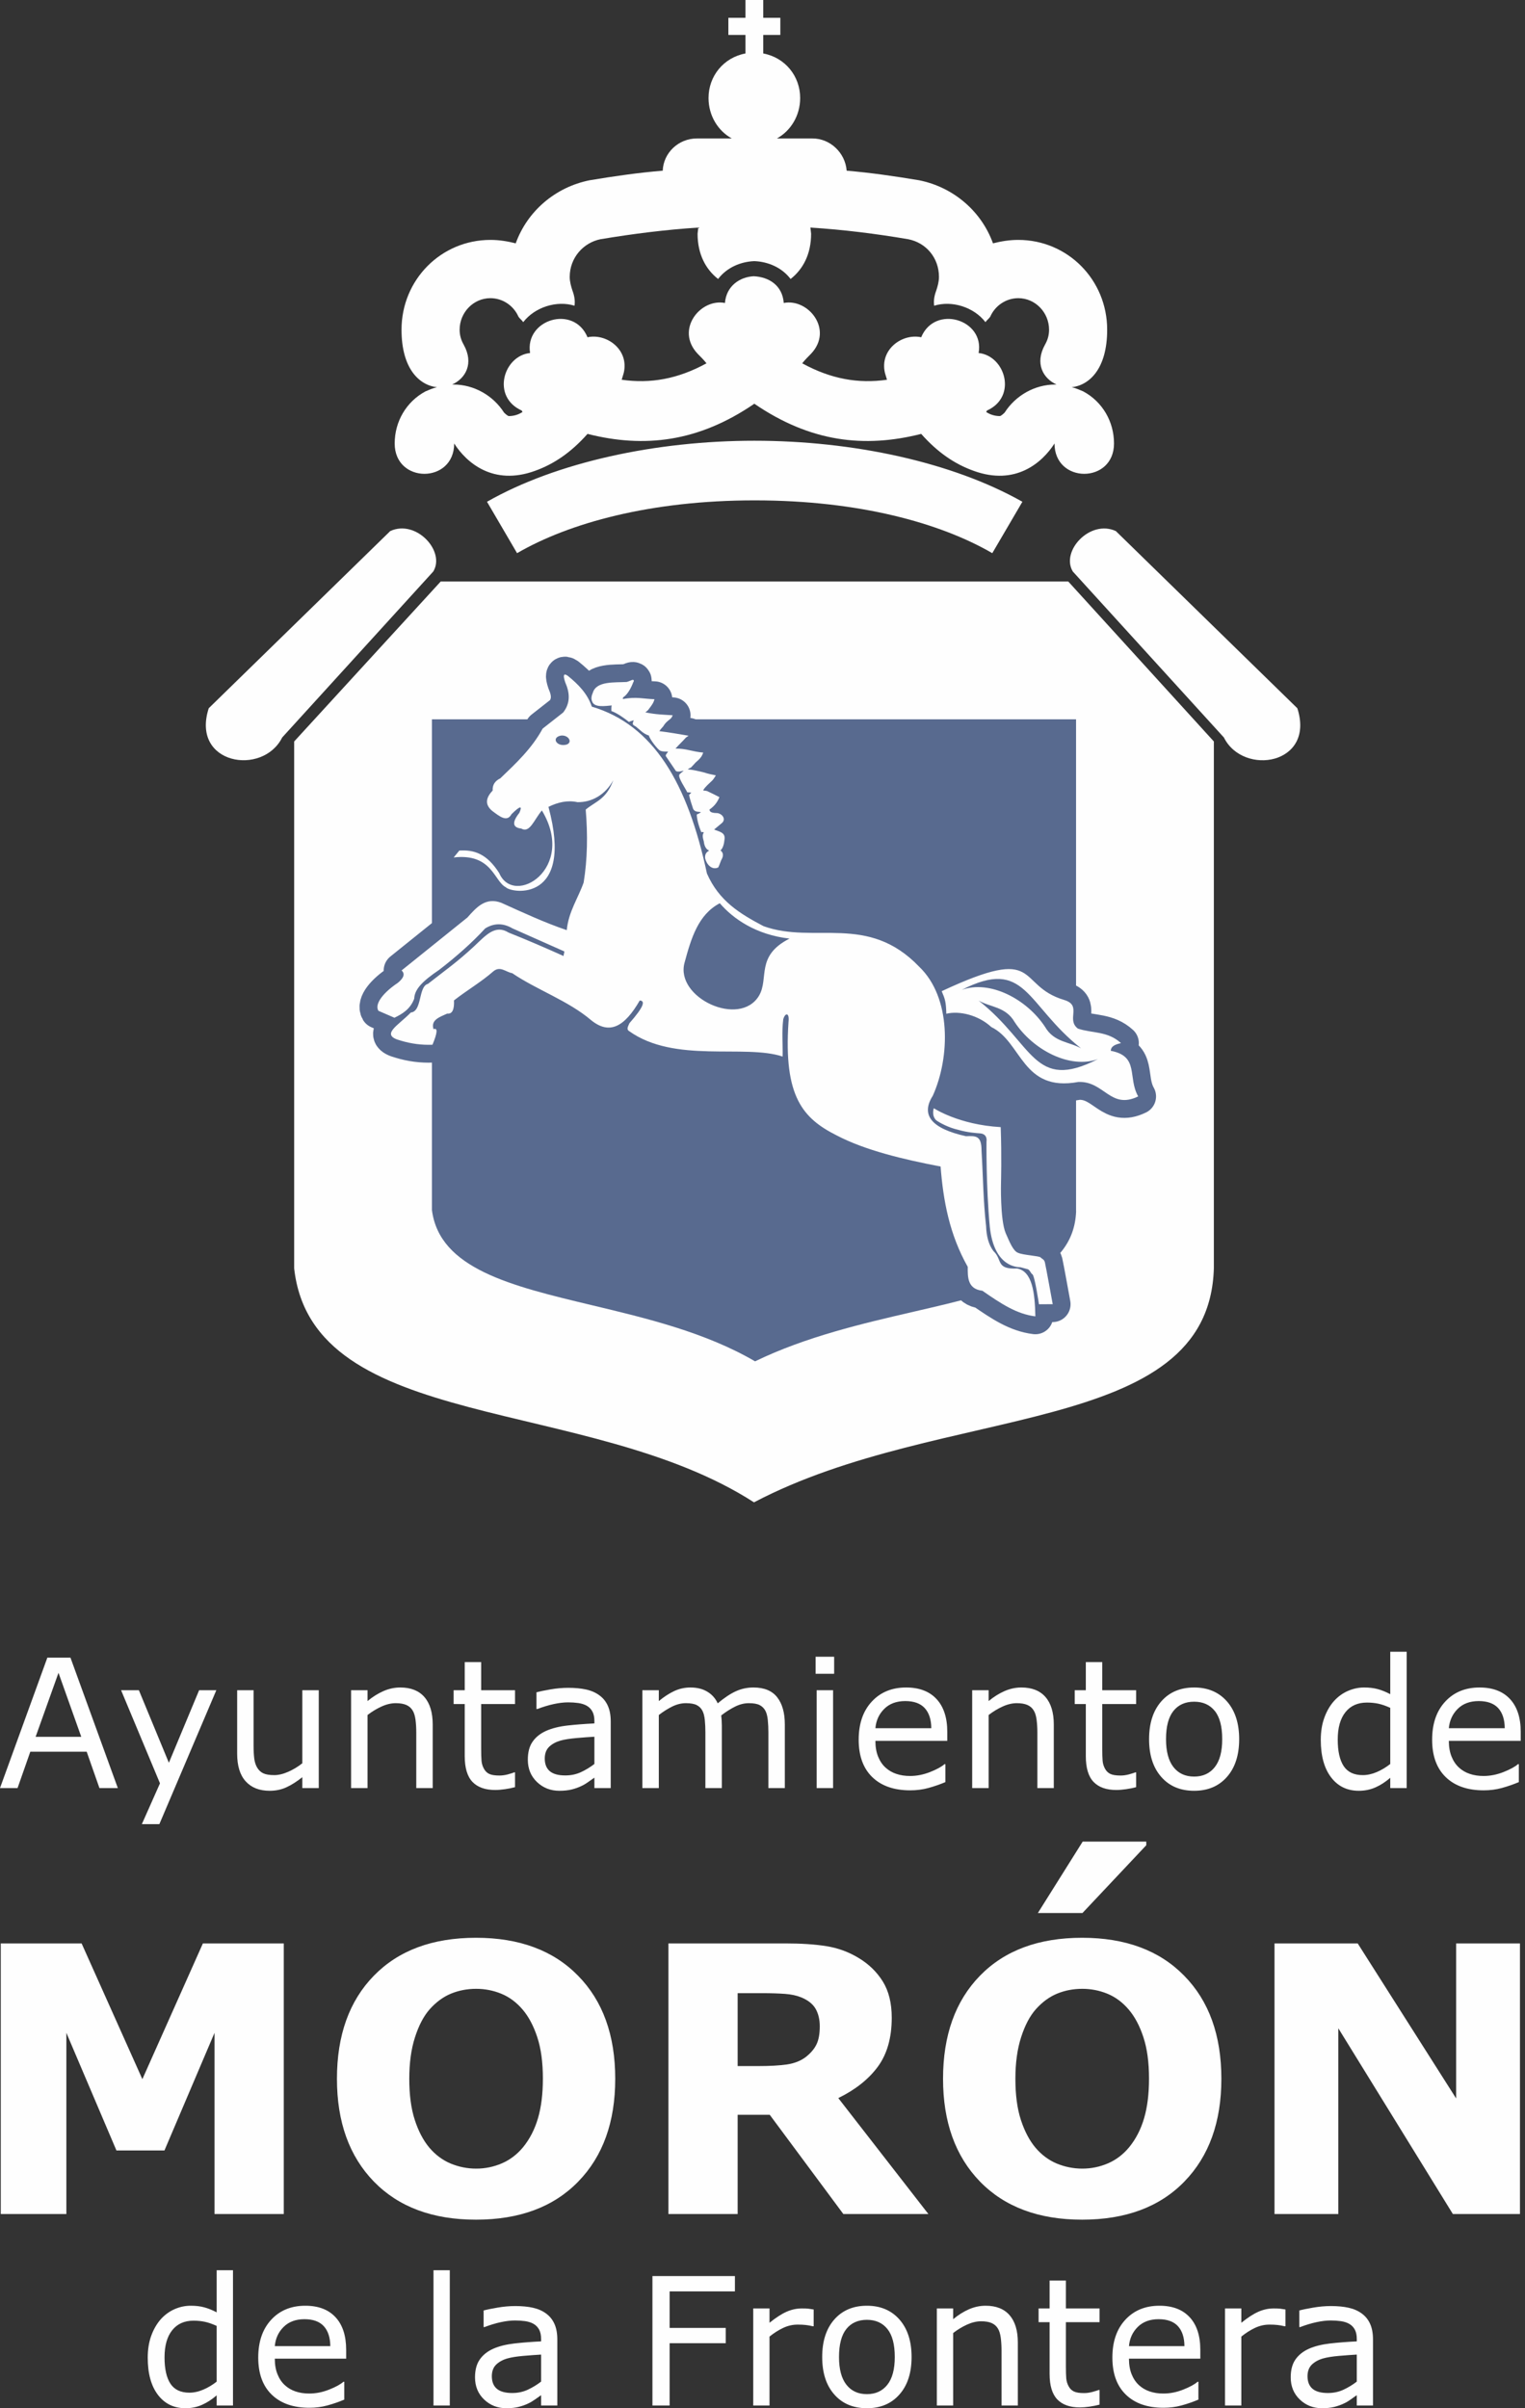
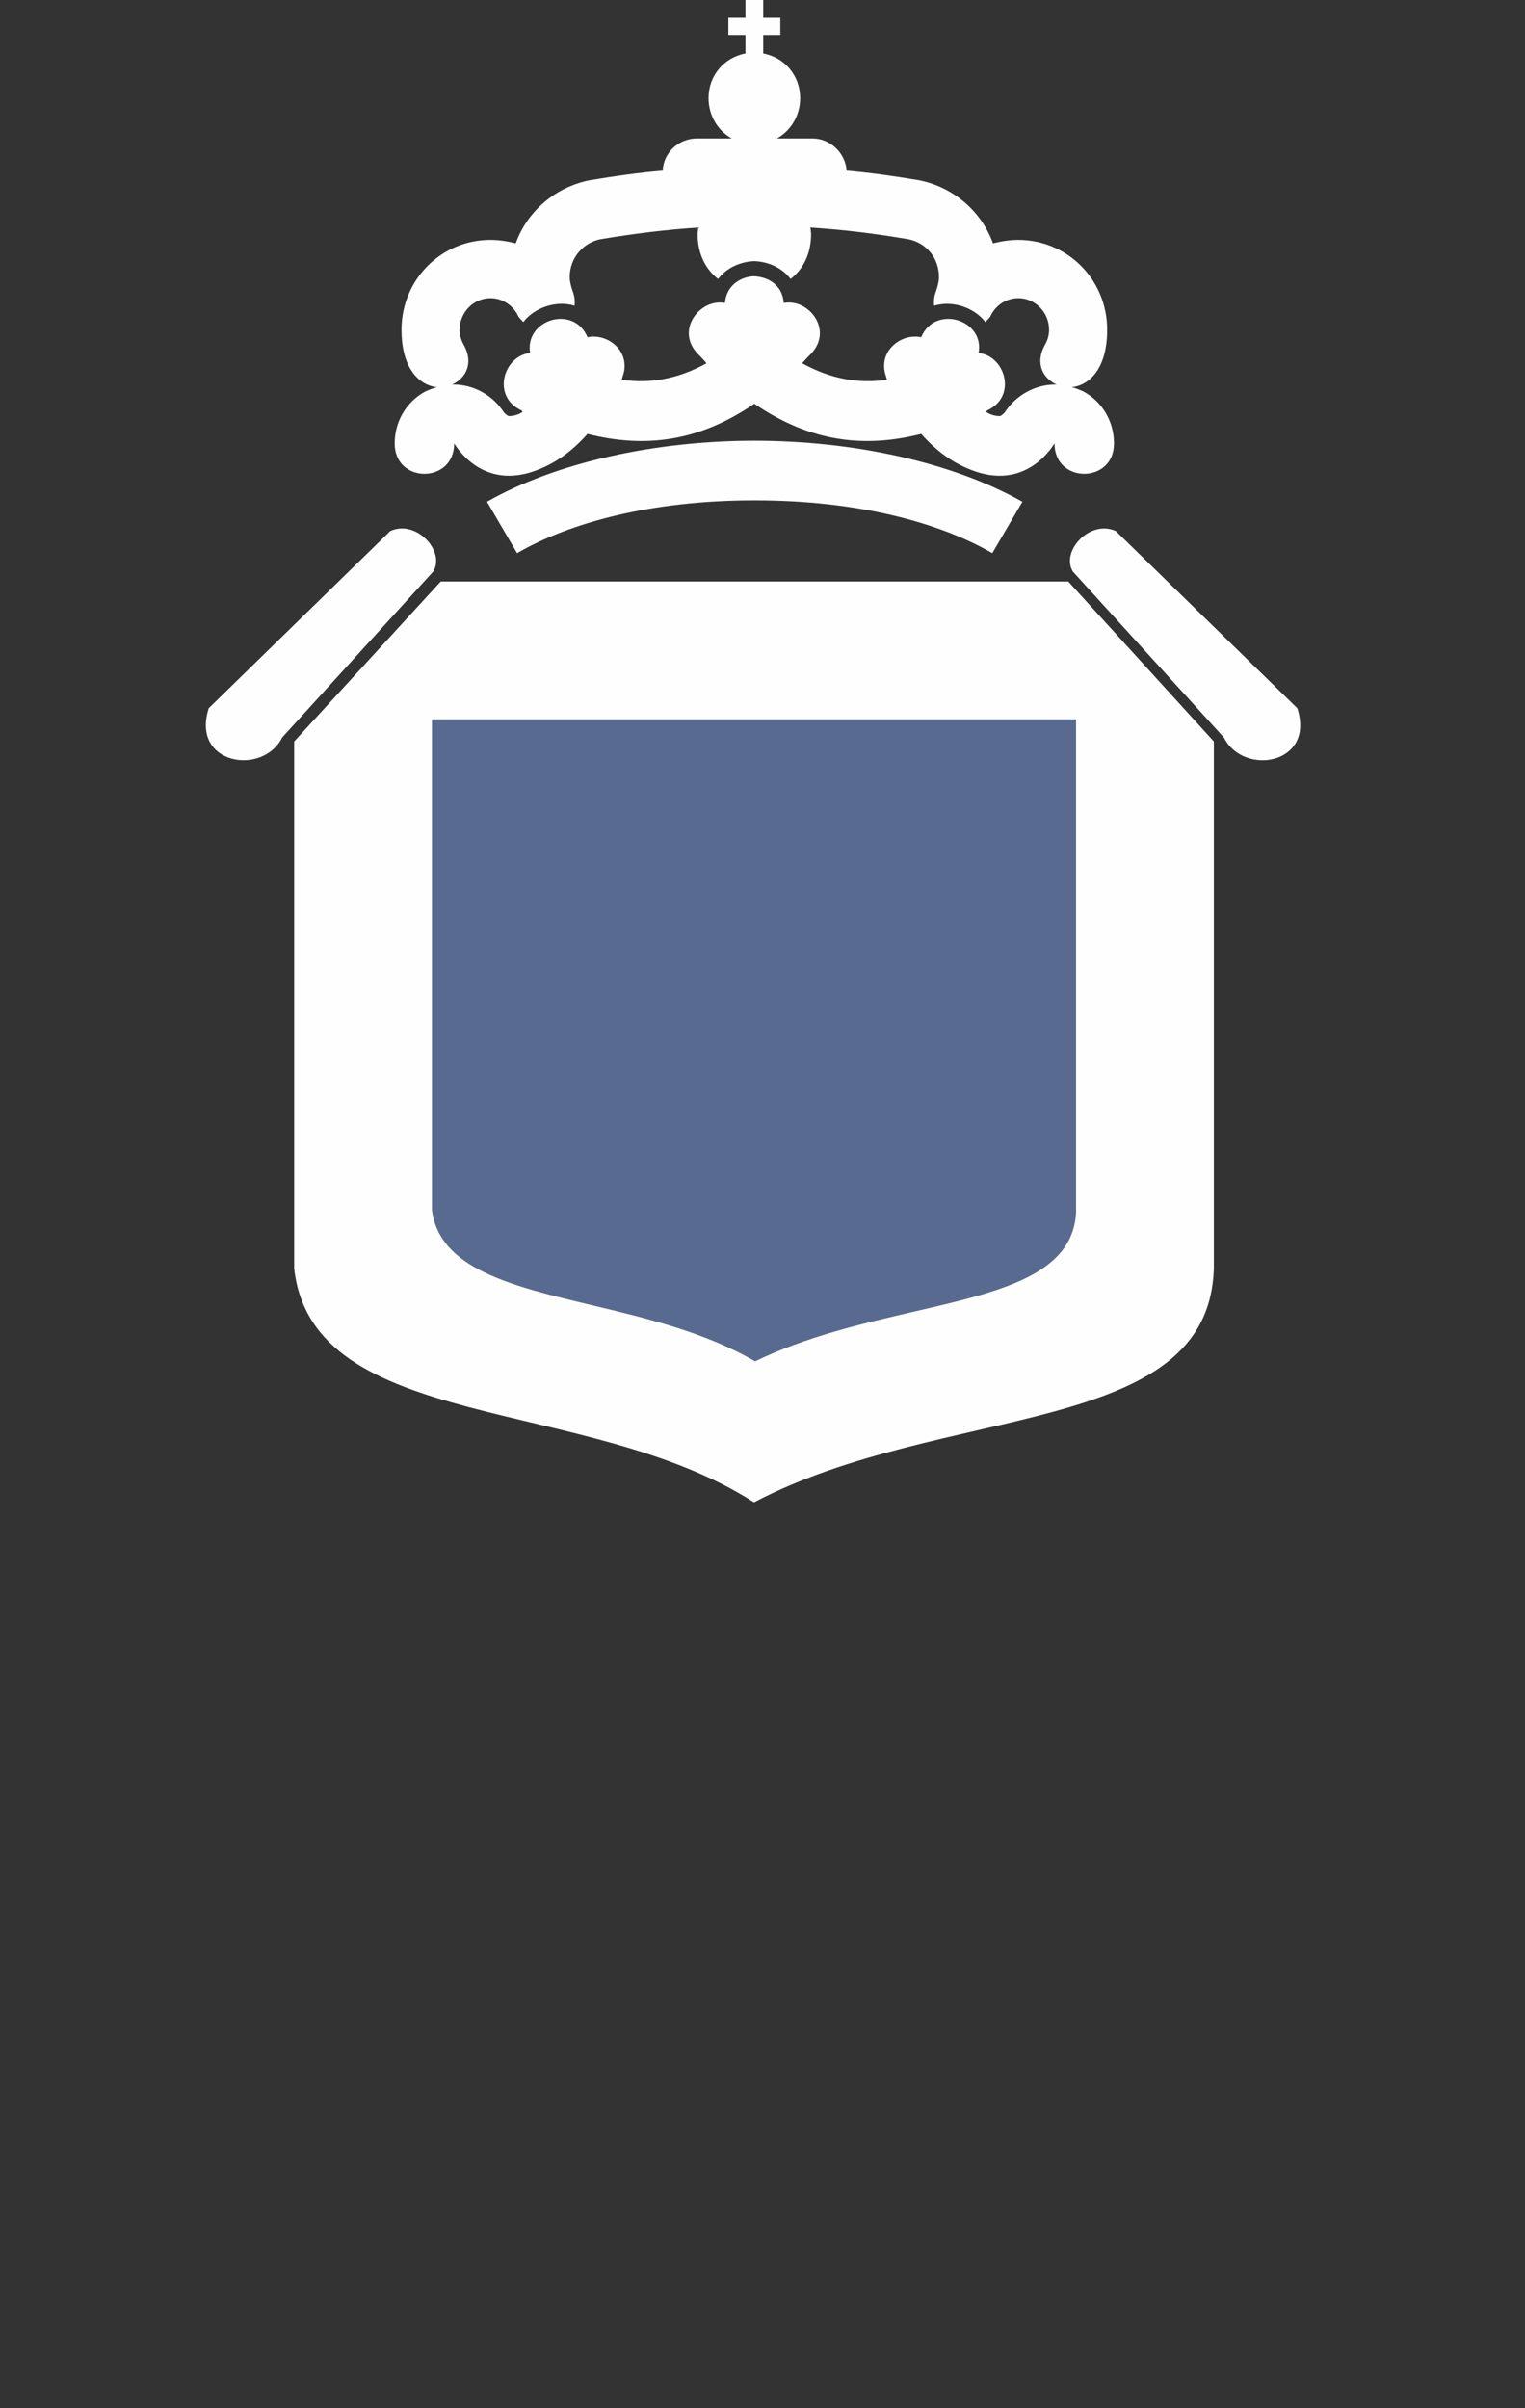
<svg xmlns="http://www.w3.org/2000/svg" width="95" height="150" viewBox="0 0 95 150" fill="none">
  <rect x="0" y="0" width="95" height="150" fill="#333333" stroke="none" />
  <path fill-rule="evenodd" clip-rule="evenodd" d="M47.035 16.267H46.949C46.141 16.309 45.288 16.651 44.734 17.377C43.968 16.779 43.456 15.84 43.456 14.559L43.5 14.175C41.497 14.303 39.452 14.559 37.408 14.9C36.343 15.114 35.491 16.053 35.491 17.249C35.491 17.548 35.576 17.846 35.662 18.103C35.789 18.445 35.832 18.743 35.789 19.042C34.682 18.7 33.319 19.127 32.595 20.066C32.509 19.938 32.382 19.853 32.297 19.725C31.998 19.042 31.317 18.572 30.55 18.572C29.486 18.572 28.633 19.468 28.633 20.537C28.633 20.877 28.718 21.176 28.889 21.475C29.528 22.629 29.017 23.567 28.165 23.951H28.25C29.528 23.951 30.721 24.635 31.402 25.702C31.402 25.702 31.615 25.916 31.701 25.916C31.998 25.916 32.297 25.831 32.553 25.659C32.509 25.617 32.509 25.575 32.509 25.575C30.593 24.721 31.359 22.158 33.021 21.988C32.68 19.896 35.747 18.956 36.599 21.006C37.791 20.75 39.198 21.775 38.856 23.226C38.814 23.354 38.771 23.525 38.728 23.653C40.517 23.909 42.221 23.61 44.011 22.629C43.84 22.415 43.627 22.201 43.456 22.03C42.051 20.537 43.627 18.572 45.161 18.871C45.245 17.804 46.097 17.249 46.949 17.206C47.887 17.249 48.739 17.761 48.824 18.871C50.357 18.572 51.933 20.537 50.528 22.03C50.357 22.201 50.144 22.415 49.974 22.629C51.763 23.61 53.467 23.909 55.255 23.653C55.213 23.525 55.171 23.354 55.127 23.226C54.787 21.775 56.192 20.75 57.386 21.006C58.238 18.956 61.347 19.896 60.963 21.988C62.625 22.158 63.392 24.721 61.475 25.575C61.475 25.575 61.475 25.617 61.432 25.659C61.688 25.831 61.986 25.916 62.284 25.916C62.369 25.916 62.582 25.702 62.582 25.702C63.264 24.635 64.456 23.951 65.735 23.951H65.819C64.967 23.567 64.456 22.629 65.095 21.475C65.266 21.176 65.351 20.877 65.351 20.537C65.351 19.468 64.499 18.572 63.434 18.572C62.668 18.572 61.986 19.042 61.688 19.725C61.603 19.853 61.475 19.938 61.389 20.066C60.665 19.127 59.302 18.7 58.194 19.042C58.152 18.743 58.194 18.445 58.322 18.103C58.407 17.846 58.493 17.548 58.493 17.249C58.493 16.053 57.684 15.114 56.576 14.9C54.574 14.559 52.53 14.303 50.485 14.175L50.528 14.559C50.528 15.84 50.016 16.779 49.25 17.377C48.696 16.651 47.844 16.309 47.035 16.267ZM27.228 24.122C26.12 23.995 25.013 22.97 25.013 20.537C25.013 17.419 27.483 14.943 30.55 14.943C31.104 14.943 31.615 15.028 32.127 15.157C32.85 13.15 34.596 11.656 36.727 11.229C38.26 10.973 39.751 10.758 41.285 10.631C41.327 9.521 42.264 8.624 43.414 8.624H45.587C44.734 8.155 44.138 7.215 44.138 6.105C44.138 4.739 45.076 3.586 46.438 3.33V2.177H45.373V1.11H46.438V0H47.546V1.11H48.611V2.177H47.546V3.33C48.909 3.586 49.846 4.739 49.846 6.105C49.846 7.215 49.25 8.155 48.398 8.624H50.613C51.721 8.624 52.657 9.521 52.743 10.631C54.233 10.758 55.724 10.973 57.258 11.229C59.387 11.656 61.134 13.15 61.858 15.157C62.369 15.028 62.88 14.943 63.434 14.943C66.501 14.943 68.971 17.419 68.971 20.537C68.971 22.97 67.864 23.995 66.757 24.122C67.012 24.165 67.268 24.293 67.481 24.379C68.674 25.019 69.397 26.257 69.397 27.623C69.397 30.143 65.691 30.143 65.691 27.623C64.925 28.819 63.264 30.271 60.665 29.331C59.472 28.905 58.407 28.178 57.386 27.026C53.85 27.922 50.485 27.538 46.992 25.147C43.5 27.538 40.134 27.922 36.599 27.026C35.576 28.178 34.512 28.905 33.319 29.331C30.721 30.271 29.059 28.819 28.293 27.623C28.293 30.143 24.587 30.143 24.587 27.623C24.587 26.257 25.311 25.019 26.503 24.379C26.717 24.293 26.972 24.165 27.228 24.122ZM46.992 31.167C40.517 31.167 35.449 32.576 32.211 34.455L30.338 31.253C34.682 28.776 40.901 27.452 46.992 27.452C53.126 27.452 59.302 28.776 63.69 31.253L61.815 34.455C58.578 32.576 53.509 31.167 47.035 31.167H46.992Z" fill="#FEFEFE" />
  <path fill-rule="evenodd" clip-rule="evenodd" d="M27.455 36.219H66.547L75.617 46.184V79.004C75.305 89.602 58.756 87.374 46.97 93.576C36.635 86.906 19.465 89.287 18.325 79.004V46.184L27.455 36.219Z" fill="#FEFEFE" />
  <path fill-rule="evenodd" clip-rule="evenodd" d="M26.991 35.596C27.759 34.328 25.916 32.334 24.31 33.078L13.003 44.114C11.873 47.618 16.369 48.363 17.579 45.935L26.991 35.596Z" fill="#FEFEFE" />
  <path fill-rule="evenodd" clip-rule="evenodd" d="M66.831 35.597C66.062 34.33 67.906 32.336 69.512 33.079L80.818 44.115C81.95 47.62 77.452 48.365 76.243 45.936L66.831 35.597Z" fill="#FEFEFE" />
  <path fill-rule="evenodd" clip-rule="evenodd" d="M67.037 75.439H67.033V44.805H26.908V75.372C27.377 79.027 31.843 80.095 36.842 81.29C40.278 82.11 43.936 82.985 47.036 84.793C50.232 83.247 53.732 82.438 56.975 81.688C62.328 80.451 66.892 79.397 67.037 75.439Z" fill="#586A8F" />
-   <path fill-rule="evenodd" clip-rule="evenodd" d="M58.17 69.029C58.17 69.029 59.717 70.057 62.338 70.206C62.404 72.022 62.357 73.639 62.357 73.639C62.357 73.639 62.293 75.954 62.647 76.805C62.894 77.363 63.11 77.918 63.418 78.034C63.757 78.184 64.705 78.218 64.825 78.322C64.914 78.423 65.04 78.432 65.09 78.626C65.14 78.82 65.577 81.234 65.577 81.234L64.721 81.238C64.721 81.238 64.462 79.473 64.31 79.367C64.218 79.329 64.197 79.168 64.046 79.063C63.921 79.023 63.703 78.976 63.579 78.935C63.39 78.922 61.929 78.949 61.658 76.419C61.42 73.892 61.453 71.098 61.453 71.098C61.453 71.098 61.548 70.629 61.044 70.594C60.823 70.578 60.255 70.539 59.695 70.374C59.071 70.235 58.49 69.909 58.309 69.77C58.014 69.463 58.17 69.029 58.17 69.029ZM34.937 45.819C34.325 45.936 34.666 46.531 35.278 46.383C35.699 46.253 35.416 45.757 34.937 45.819ZM42.922 49.512C42.969 49.486 43.03 49.396 43.064 49.366C42.979 49.36 42.895 49.354 42.811 49.349C42.729 49.152 42.238 48.451 42.314 48.266C42.319 48.203 42.55 48.06 42.587 47.999C42.489 48.024 42.262 48.103 42.108 48.03L41.475 47.096C41.45 46.999 41.584 46.881 41.621 46.82C41.463 46.809 41.272 46.827 41.118 46.753C40.964 46.679 40.469 46.042 40.422 45.816C40.049 45.694 39.875 45.461 39.604 45.251C39.542 45.215 39.451 45.177 39.424 45.112C39.401 44.983 39.466 44.955 39.472 44.86C39.342 44.915 39.279 44.911 39.18 44.968C38.88 44.724 38.426 44.407 38.084 44.289C38.084 44.289 38.073 44.002 38.109 43.941C37.694 43.976 37.021 44.088 36.888 43.698C36.804 43.533 36.852 43.314 36.926 43.16C37.135 42.412 38.269 42.522 39.033 42.478C39.161 42.456 39.36 42.342 39.422 42.346C39.548 42.356 39.443 42.507 39.443 42.507C39.327 42.817 39.108 43.246 38.842 43.419L38.808 43.449L38.802 43.544C39.637 43.378 40.134 43.54 40.767 43.551C40.72 43.771 40.581 43.952 40.441 44.132C40.37 44.255 40.271 44.312 40.203 44.371C40.859 44.511 41.429 44.519 41.903 44.552C41.825 44.768 41.728 44.793 41.593 44.911C41.458 45.029 41.388 45.119 41.317 45.242C41.213 45.362 41.146 45.421 41.074 45.542C41.703 45.617 42.267 45.72 42.893 45.827L42.727 45.943C42.52 46.183 42.285 46.389 42.078 46.629C42.713 46.609 43.173 46.831 43.804 46.875C43.722 47.155 43.553 47.303 43.317 47.509C43.248 47.599 43.146 47.688 43.043 47.808C42.978 47.835 42.913 47.862 42.845 47.921C43.129 47.941 43.535 48.033 43.878 48.119C44.095 48.198 44.376 48.249 44.595 48.296C44.49 48.447 44.487 48.479 44.384 48.599C44.179 48.808 43.945 48.982 43.802 49.226C43.863 49.262 43.928 49.235 44.052 49.275C44.298 49.388 44.601 49.541 44.815 49.651C44.654 50.051 44.431 50.257 44.196 50.424C44.201 50.61 44.415 50.64 44.704 50.648C45.041 50.714 45.231 51.059 44.956 51.276C44.8 51.408 44.643 51.538 44.486 51.669C44.771 51.801 45.186 51.831 45.136 52.262C45.106 52.575 45.037 52.832 44.883 52.971C45.057 53.106 45.093 53.299 44.926 53.578C44.841 53.782 44.819 53.875 44.743 54.029C44.346 54.223 44.005 53.831 43.924 53.457C43.899 53.169 44.031 53.069 44.174 52.976C43.993 52.916 43.874 52.706 43.844 52.416C43.793 52.223 43.722 52.016 43.843 51.859C43.79 51.816 43.751 51.811 43.693 51.842C43.547 51.52 43.406 51.029 43.404 50.733C43.522 50.674 43.564 50.677 43.663 50.582C43.477 50.551 43.291 50.589 43.179 50.388C43.083 50.091 42.985 49.812 42.922 49.512ZM35.362 42.089C35.108 41.913 35.058 42.051 35.212 42.505C35.496 43.151 35.546 43.783 35.083 44.379C34.656 44.713 34.23 45.048 33.803 45.383C33.119 46.64 32.134 47.551 31.166 48.481C30.826 48.646 30.668 48.897 30.69 49.238C30.287 49.668 30.166 50.094 30.664 50.511C31.117 50.847 31.58 51.236 31.862 50.715C32.398 50.185 32.561 50.156 32.352 50.628C31.885 51.22 31.923 51.547 32.467 51.607C33.006 51.916 33.251 51.078 33.756 50.482C35.935 54.101 32.005 56.519 31.097 54.382C30.322 53.163 29.522 52.921 28.612 52.98L28.26 53.41C30.654 53.133 30.781 54.898 31.506 55.263C31.877 55.653 35.773 56.224 34.164 50.257C34.757 49.967 35.357 49.829 35.973 49.966C36.857 49.98 37.705 49.512 38.203 48.597C37.768 49.8 37.099 49.913 36.486 50.427C36.615 51.989 36.596 53.511 36.356 54.972C36.006 55.96 35.413 56.791 35.305 57.937C33.904 57.461 32.624 56.861 31.233 56.235C30.262 55.865 29.689 56.5 29.119 57.146C27.751 58.246 26.383 59.347 25.015 60.446C25.24 60.65 25.162 60.908 24.78 61.22C23.951 61.77 23.304 62.502 23.57 62.959C23.904 63.103 24.237 63.248 24.571 63.392C25.084 63.143 25.563 62.846 25.804 62.202C25.821 61.609 26.349 61.091 27.348 60.417C28.382 59.621 29.411 58.717 30.223 57.83C30.774 57.489 31.34 57.487 31.92 57.825C32.998 58.304 34.076 58.783 35.154 59.262C35.142 59.423 35.117 59.386 35.106 59.548C33.931 59.021 32.863 58.559 31.684 58.089C30.855 57.573 30.284 58.233 29.541 58.936C28.441 59.954 27.804 60.383 26.656 61.284C26.049 61.437 26.304 63.004 25.591 63.065C24.81 63.882 23.623 64.464 24.957 64.815C25.61 65.013 26.271 65.1 26.939 65.073C27.254 64.32 27.276 63.997 27.006 64.106C26.819 63.532 27.376 63.352 27.86 63.133C28.166 63.171 28.306 62.897 28.28 62.311C29.09 61.679 29.978 61.164 30.735 60.5C31.163 60.147 31.511 60.55 31.91 60.618C33.404 61.64 35.399 62.33 36.823 63.544C37.968 64.475 38.906 63.959 39.852 62.319C40.195 62.334 40.14 62.675 39.21 63.732C39.138 63.909 39.005 64.102 39.177 64.216C42.026 66.261 46.372 65.021 48.753 65.81C48.77 64.981 48.691 64.315 48.791 63.492C48.904 63.076 49.189 63.04 49.119 63.655C48.805 68.314 50.02 69.66 52.108 70.715C53.875 71.643 56.267 72.215 58.593 72.658C58.758 74.775 59.138 76.874 60.285 78.908C60.279 79.543 60.265 80.289 61.196 80.396C62.382 81.219 63.339 81.849 64.496 81.992C64.468 80.528 64.307 79.182 63.364 79.012C62.024 79.074 62.457 78.465 61.899 77.939C61.582 77.548 61.448 76.972 61.428 76.376C61.25 74.805 61.239 73.245 61.144 71.68C61.147 70.731 60.802 70.747 60.176 70.771C58.008 70.291 57.346 69.444 58.107 68.252C59.195 65.836 59.264 62.128 57.259 60.214C54.049 56.862 50.726 58.835 47.562 57.687C46.093 56.913 44.79 56.125 44.038 54.409C42.841 48.801 40.723 45.16 36.865 44.015C36.599 43.21 36.023 42.62 35.362 42.089ZM58.662 61.738C64.989 58.78 63.216 61.368 66.297 62.286C67.425 62.629 66.399 63.502 67.148 64.069C68.042 64.37 69 64.21 69.831 64.973C69.513 65.045 69.208 65.146 69.194 65.452C70.989 65.791 70.227 67.103 70.903 68.292C69.17 69.136 68.796 67.332 67.177 67.392C63.66 68.044 63.667 64.898 61.754 63.972C60.953 63.228 59.768 62.944 58.95 63.143C58.93 62.389 58.869 62.224 58.662 61.738ZM59.909 61.657C63.925 59.608 63.89 62.573 67.343 65.3C66.604 64.876 65.661 64.93 65.1 63.961C63.951 62.218 61.651 61.025 59.909 61.657ZM68.397 65.968C64.382 68.016 64.417 65.052 60.963 62.325C61.704 62.748 62.645 62.694 63.208 63.664C64.356 65.407 66.657 66.599 68.397 65.968ZM44.839 56.261C43.49 56.965 43.051 58.452 42.642 59.964C42.044 62.148 46.087 64.033 47.285 62.015C47.917 60.931 47.052 59.546 49.181 58.462C47.097 58.225 45.675 57.233 44.839 56.261Z" stroke="#586A8F" stroke-width="2.226" stroke-linecap="round" stroke-linejoin="round" />
-   <path fill-rule="evenodd" clip-rule="evenodd" d="M58.172 69.028C58.172 69.028 59.718 70.057 62.339 70.205C62.405 72.021 62.358 73.639 62.358 73.639C62.358 73.639 62.294 75.954 62.648 76.805C62.895 77.362 63.111 77.917 63.419 78.034C63.758 78.184 64.707 78.218 64.827 78.321C64.915 78.422 65.042 78.431 65.091 78.626C65.141 78.82 65.579 81.233 65.579 81.233L64.722 81.238C64.722 81.238 64.463 79.472 64.311 79.366C64.219 79.328 64.198 79.168 64.047 79.062C63.922 79.022 63.704 78.975 63.58 78.935C63.391 78.922 61.931 78.948 61.66 76.419C61.421 73.892 61.454 71.097 61.454 71.097C61.454 71.097 61.55 70.628 61.045 70.593C60.824 70.578 60.256 70.538 59.696 70.373C59.072 70.235 58.492 69.908 58.31 69.769C58.015 69.462 58.172 69.028 58.172 69.028ZM34.938 45.818C34.327 45.936 34.667 46.531 35.279 46.382C35.7 46.252 35.418 45.757 34.938 45.818ZM42.923 49.511C42.97 49.485 43.031 49.395 43.065 49.366C42.98 49.36 42.896 49.354 42.812 49.348C42.73 49.152 42.239 48.451 42.315 48.265C42.32 48.202 42.552 48.059 42.588 47.998C42.491 48.023 42.263 48.103 42.11 48.029L41.476 47.095C41.452 46.998 41.586 46.88 41.622 46.819C41.464 46.808 41.273 46.827 41.12 46.753C40.965 46.679 40.471 46.041 40.423 45.815C40.05 45.694 39.876 45.46 39.605 45.251C39.544 45.214 39.452 45.176 39.425 45.111C39.402 44.982 39.467 44.955 39.473 44.86C39.343 44.914 39.28 44.911 39.181 44.967C38.881 44.724 38.427 44.406 38.086 44.288C38.086 44.288 38.074 44.001 38.11 43.94C37.695 43.975 37.022 44.087 36.89 43.697C36.806 43.532 36.853 43.313 36.927 43.159C37.137 42.411 38.27 42.52 39.035 42.478C39.163 42.455 39.361 42.341 39.424 42.346C39.55 42.355 39.444 42.506 39.444 42.506C39.328 42.816 39.109 43.246 38.843 43.418L38.81 43.448L38.803 43.543C39.639 43.377 40.135 43.539 40.768 43.551C40.722 43.77 40.582 43.952 40.443 44.132C40.371 44.255 40.272 44.311 40.204 44.37C40.861 44.511 41.43 44.518 41.904 44.551C41.826 44.768 41.729 44.793 41.594 44.911C41.459 45.029 41.389 45.119 41.318 45.241C41.215 45.361 41.147 45.42 41.075 45.542C41.705 45.617 42.268 45.72 42.895 45.826L42.728 45.942C42.521 46.182 42.286 46.388 42.079 46.628C42.714 46.609 43.175 46.831 43.806 46.874C43.723 47.155 43.554 47.302 43.318 47.508C43.249 47.599 43.148 47.687 43.044 47.807C42.979 47.835 42.914 47.861 42.846 47.921C43.131 47.94 43.536 48.032 43.879 48.119C44.096 48.197 44.377 48.249 44.596 48.295C44.491 48.447 44.488 48.479 44.385 48.599C44.181 48.807 43.946 48.981 43.803 49.225C43.864 49.262 43.929 49.234 44.053 49.274C44.299 49.387 44.602 49.54 44.816 49.651C44.655 50.05 44.432 50.257 44.197 50.424C44.202 50.609 44.416 50.639 44.705 50.647C45.043 50.714 45.232 51.058 44.957 51.276C44.8 51.407 44.644 51.538 44.487 51.668C44.773 51.8 45.188 51.831 45.137 52.261C45.107 52.574 45.038 52.831 44.884 52.97C45.059 53.106 45.094 53.299 44.927 53.577C44.842 53.781 44.82 53.875 44.744 54.029C44.347 54.222 44.007 53.831 43.925 53.456C43.9 53.169 44.033 53.069 44.176 52.976C43.995 52.916 43.875 52.706 43.845 52.416C43.794 52.223 43.723 52.015 43.844 51.859C43.792 51.815 43.752 51.81 43.694 51.842C43.549 51.519 43.407 51.029 43.405 50.733C43.524 50.673 43.565 50.676 43.664 50.581C43.478 50.551 43.292 50.588 43.181 50.387C43.084 50.091 42.986 49.811 42.923 49.511ZM35.363 42.089C35.109 41.912 35.059 42.051 35.213 42.504C35.497 43.151 35.547 43.782 35.084 44.378C34.658 44.713 34.231 45.047 33.804 45.383C33.12 46.64 32.135 47.55 31.167 48.48C30.827 48.645 30.669 48.897 30.692 49.237C30.288 49.668 30.167 50.094 30.665 50.511C31.118 50.847 31.581 51.236 31.863 50.715C32.399 50.185 32.562 50.156 32.354 50.627C31.886 51.219 31.924 51.546 32.468 51.607C33.007 51.915 33.252 51.078 33.757 50.481C35.936 54.1 32.007 56.518 31.098 54.381C30.323 53.162 29.523 52.92 28.613 52.979L28.261 53.409C30.655 53.132 30.782 54.898 31.507 55.262C31.878 55.653 35.775 56.223 34.166 50.257C34.758 49.967 35.358 49.829 35.974 49.965C36.858 49.979 37.706 49.512 38.204 48.596C37.769 49.799 37.1 49.913 36.487 50.426C36.617 51.989 36.597 53.51 36.358 54.971C36.008 55.96 35.415 56.79 35.307 57.936C33.905 57.46 32.625 56.861 31.234 56.234C30.263 55.864 29.69 56.499 29.12 57.145C27.752 58.246 26.384 59.346 25.016 60.446C25.242 60.65 25.163 60.907 24.781 61.22C23.953 61.77 23.305 62.502 23.571 62.958C23.905 63.102 24.238 63.247 24.572 63.392C25.085 63.143 25.565 62.846 25.805 62.201C25.822 61.609 26.35 61.091 27.348 60.416C28.384 59.621 29.412 58.716 30.224 57.829C30.776 57.488 31.341 57.486 31.921 57.824C32.999 58.303 34.077 58.783 35.155 59.261C35.144 59.423 35.118 59.385 35.107 59.547C33.932 59.02 32.864 58.558 31.685 58.088C30.856 57.572 30.285 58.232 29.542 58.936C28.443 59.954 27.805 60.382 26.657 61.283C26.051 61.437 26.305 63.004 25.592 63.065C24.811 63.882 23.624 64.463 24.958 64.815C25.612 65.013 26.272 65.099 26.941 65.073C27.255 64.319 27.277 63.997 27.007 64.106C26.82 63.531 27.378 63.351 27.861 63.132C28.167 63.171 28.307 62.897 28.281 62.311C29.092 61.678 29.979 61.164 30.736 60.499C31.164 60.146 31.512 60.549 31.911 60.617C33.405 61.639 35.4 62.329 36.824 63.543C37.969 64.475 38.907 63.958 39.853 62.318C40.196 62.334 40.141 62.674 39.211 63.731C39.139 63.908 39.006 64.101 39.178 64.215C42.027 66.26 46.373 65.02 48.755 65.809C48.771 64.981 48.692 64.314 48.792 63.491C48.905 63.076 49.19 63.039 49.12 63.655C48.806 68.314 50.022 69.66 52.11 70.715C53.876 71.643 56.268 72.215 58.594 72.658C58.759 74.775 59.139 76.874 60.286 78.908C60.28 79.543 60.266 80.289 61.197 80.396C62.383 81.219 63.34 81.849 64.498 81.992C64.469 80.528 64.308 79.182 63.365 79.011C62.025 79.074 62.458 78.465 61.9 77.939C61.583 77.548 61.449 76.972 61.429 76.375C61.251 74.804 61.24 73.245 61.145 71.68C61.148 70.731 60.803 70.747 60.177 70.771C58.009 70.29 57.348 69.443 58.108 68.251C59.196 65.836 59.266 62.127 57.261 60.214C54.05 56.862 50.727 58.834 47.563 57.687C46.094 56.912 44.791 56.125 44.039 54.408C42.842 48.799 40.725 45.159 36.867 44.014C36.6 43.21 36.024 42.619 35.363 42.089ZM58.663 61.738C64.99 58.78 63.217 61.367 66.298 62.286C67.427 62.628 66.4 63.502 67.149 64.068C68.044 64.369 69.001 64.209 69.832 64.973C69.515 65.045 69.209 65.145 69.195 65.451C70.99 65.79 70.228 67.102 70.904 68.291C69.171 69.136 68.797 67.332 67.179 67.391C63.661 68.044 63.669 64.898 61.755 63.972C60.954 63.227 59.769 62.944 58.951 63.143C58.931 62.388 58.87 62.224 58.663 61.738ZM59.911 61.656C63.926 59.608 63.892 62.572 67.345 65.299C66.605 64.876 65.662 64.93 65.101 63.96C63.953 62.217 61.652 61.024 59.911 61.656ZM68.398 65.967C64.384 68.016 64.418 65.051 60.965 62.324C61.705 62.748 62.647 62.694 63.209 63.663C64.357 65.407 66.659 66.599 68.398 65.967ZM44.84 56.26C43.491 56.964 43.053 58.451 42.644 59.963C42.045 62.148 46.088 64.032 47.286 62.014C47.918 60.93 47.053 59.546 49.182 58.462C47.098 58.224 45.676 57.232 44.84 56.26Z" fill="#FEFEFE" />
-   <path fill-rule="evenodd" clip-rule="evenodd" d="M7.34 111.372H6.194L5.4 109.108H1.888L1.094 111.372H0L2.95 103.248H4.389L7.34 111.372ZM5.062 108.18L3.644 104.194L2.219 108.18H5.062ZM13.476 105.278L9.927 113.621H8.836L9.966 111.078L7.543 105.278H8.652L10.52 109.797L12.404 105.278H13.476ZM19.857 111.372H18.833V110.696C18.49 110.968 18.159 111.179 17.843 111.324C17.527 111.469 17.18 111.542 16.799 111.542C16.159 111.542 15.661 111.346 15.306 110.955C14.951 110.564 14.774 109.99 14.774 109.234V105.278H15.797V108.748C15.797 109.057 15.812 109.322 15.84 109.544C15.869 109.763 15.93 109.951 16.026 110.108C16.124 110.268 16.25 110.384 16.407 110.456C16.562 110.528 16.789 110.566 17.087 110.566C17.352 110.566 17.641 110.497 17.954 110.359C18.269 110.22 18.562 110.045 18.833 109.828V105.278H19.857V111.372ZM26.956 111.372H25.932V107.902C25.932 107.622 25.915 107.358 25.884 107.113C25.85 106.867 25.791 106.675 25.703 106.537C25.613 106.385 25.482 106.271 25.311 106.196C25.14 106.121 24.919 106.085 24.648 106.085C24.369 106.085 24.076 106.154 23.771 106.292C23.466 106.431 23.175 106.606 22.896 106.822V111.372H21.871V105.278H22.896V105.954C23.215 105.688 23.546 105.481 23.886 105.332C24.228 105.183 24.577 105.108 24.936 105.108C25.593 105.108 26.093 105.306 26.439 105.703C26.783 106.1 26.956 106.671 26.956 107.416V111.372ZM32.084 111.316C31.893 111.369 31.683 111.41 31.456 111.443C31.229 111.475 31.027 111.492 30.848 111.492C30.228 111.492 29.756 111.324 29.435 110.991C29.112 110.655 28.95 110.119 28.95 109.381V106.14H28.258V105.278H28.95V103.527H29.974V105.278H32.084V106.14H29.974V108.917C29.974 109.238 29.981 109.488 29.996 109.668C30.011 109.847 30.061 110.017 30.148 110.171C30.228 110.318 30.338 110.425 30.477 110.491C30.617 110.558 30.83 110.592 31.116 110.592C31.284 110.592 31.456 110.568 31.639 110.52C31.821 110.47 31.951 110.428 32.031 110.396H32.084V111.316ZM38.046 111.372H37.028V110.724C36.937 110.785 36.814 110.871 36.659 110.983C36.505 111.093 36.357 111.183 36.211 111.248C36.041 111.332 35.844 111.4 35.623 111.458C35.401 111.514 35.143 111.542 34.845 111.542C34.298 111.542 33.833 111.36 33.452 110.997C33.071 110.633 32.881 110.169 32.881 109.605C32.881 109.142 32.978 108.768 33.178 108.484C33.374 108.199 33.657 107.973 34.023 107.809C34.393 107.645 34.839 107.535 35.357 107.476C35.876 107.418 36.433 107.376 37.028 107.346V107.187C37.028 106.954 36.987 106.761 36.905 106.608C36.823 106.455 36.706 106.334 36.554 106.246C36.408 106.163 36.234 106.107 36.032 106.077C35.829 106.049 35.615 106.034 35.395 106.034C35.127 106.034 34.827 106.069 34.496 106.14C34.166 106.211 33.826 106.316 33.473 106.449H33.419V105.407C33.618 105.353 33.908 105.293 34.285 105.228C34.662 105.162 35.033 105.129 35.4 105.129C35.829 105.129 36.201 105.164 36.518 105.235C36.836 105.306 37.112 105.427 37.343 105.599C37.572 105.766 37.747 105.982 37.866 106.249C37.986 106.513 38.046 106.843 38.046 107.236V111.372ZM37.028 109.872V108.175C36.716 108.193 36.348 108.219 35.926 108.256C35.502 108.292 35.168 108.346 34.921 108.414C34.627 108.499 34.389 108.629 34.207 108.804C34.026 108.981 33.936 109.225 33.936 109.534C33.936 109.883 34.042 110.145 34.251 110.322C34.462 110.499 34.783 110.586 35.214 110.586C35.575 110.586 35.904 110.516 36.201 110.376C36.498 110.236 36.773 110.069 37.028 109.872ZM48.891 111.372H47.867V107.902C47.867 107.64 47.855 107.386 47.831 107.142C47.807 106.9 47.757 106.705 47.681 106.56C47.599 106.403 47.478 106.284 47.323 106.204C47.166 106.124 46.942 106.085 46.648 106.085C46.362 106.085 46.074 106.157 45.788 106.301C45.501 106.444 45.215 106.627 44.929 106.848C44.938 106.932 44.948 107.029 44.955 107.141C44.962 107.25 44.966 107.362 44.966 107.47V111.372H43.942V107.902C43.942 107.632 43.931 107.377 43.907 107.135C43.883 106.893 43.833 106.699 43.756 106.554C43.675 106.397 43.554 106.28 43.398 106.202C43.242 106.124 43.017 106.085 42.723 106.085C42.444 106.085 42.164 106.154 41.881 106.292C41.601 106.431 41.32 106.606 41.041 106.822V111.372H40.017V105.278H41.041V105.954C41.361 105.689 41.679 105.481 41.996 105.332C42.315 105.183 42.652 105.108 43.011 105.108C43.426 105.108 43.777 105.196 44.065 105.371C44.353 105.544 44.569 105.787 44.71 106.095C45.124 105.747 45.501 105.496 45.843 105.341C46.184 105.186 46.548 105.108 46.936 105.108C47.605 105.108 48.097 105.311 48.415 105.717C48.733 106.121 48.891 106.69 48.891 107.416V111.372ZM50.808 104.255H51.963V103.192H50.808V104.255ZM50.874 111.372H51.897V105.278H50.874V111.372ZM59.011 108.431H54.533C54.533 108.806 54.588 109.133 54.701 109.411C54.813 109.689 54.967 109.918 55.164 110.097C55.352 110.27 55.577 110.402 55.835 110.489C56.095 110.577 56.381 110.62 56.694 110.62C57.106 110.62 57.522 110.538 57.942 110.373C58.36 110.206 58.66 110.043 58.838 109.883H58.892V111.002C58.546 111.147 58.195 111.268 57.837 111.367C57.476 111.466 57.099 111.514 56.703 111.514C55.694 111.514 54.908 111.24 54.341 110.693C53.774 110.145 53.492 109.368 53.492 108.361C53.492 107.364 53.764 106.572 54.306 105.988C54.848 105.401 55.562 105.108 56.447 105.108C57.268 105.108 57.9 105.349 58.343 105.829C58.788 106.308 59.011 106.992 59.011 107.875V108.431ZM58.015 107.645C58.011 107.107 57.876 106.69 57.61 106.396C57.342 106.101 56.937 105.954 56.392 105.954C55.846 105.954 55.409 106.116 55.084 106.44C54.759 106.763 54.575 107.165 54.533 107.645H58.015ZM65.646 111.372H64.623V107.902C64.623 107.622 64.606 107.358 64.575 107.113C64.541 106.867 64.482 106.675 64.394 106.537C64.304 106.385 64.173 106.271 64.002 106.196C63.831 106.121 63.61 106.085 63.339 106.085C63.06 106.085 62.767 106.154 62.462 106.292C62.157 106.431 61.865 106.606 61.587 106.822V111.372H60.562V105.278H61.587V105.954C61.906 105.688 62.237 105.481 62.577 105.332C62.919 105.183 63.268 105.108 63.626 105.108C64.284 105.108 64.784 105.306 65.13 105.703C65.474 106.1 65.646 106.671 65.646 107.416V111.372ZM70.775 111.316C70.585 111.369 70.374 111.41 70.147 111.443C69.92 111.475 69.718 111.492 69.539 111.492C68.919 111.492 68.447 111.324 68.126 110.991C67.802 110.655 67.641 110.119 67.641 109.381V106.14H66.949V105.278H67.641V103.527H68.665V105.278H70.775V106.14H68.665V108.917C68.665 109.238 68.672 109.488 68.687 109.668C68.702 109.847 68.752 110.017 68.839 110.171C68.919 110.318 69.029 110.425 69.168 110.491C69.308 110.558 69.521 110.592 69.808 110.592C69.975 110.592 70.147 110.568 70.33 110.52C70.512 110.47 70.642 110.428 70.722 110.396H70.775V111.316ZM77.194 108.327C77.194 109.322 76.939 110.106 76.432 110.679C75.925 111.256 75.243 111.542 74.39 111.542C73.531 111.542 72.847 111.256 72.342 110.679C71.835 110.106 71.582 109.322 71.582 108.327C71.582 107.334 71.835 106.55 72.342 105.973C72.847 105.397 73.531 105.108 74.39 105.108C75.243 105.108 75.925 105.397 76.432 105.973C76.939 106.55 77.194 107.334 77.194 108.327ZM76.138 108.327C76.138 107.539 75.984 106.952 75.676 106.569C75.367 106.185 74.938 105.993 74.39 105.993C73.836 105.993 73.405 106.185 73.099 106.569C72.792 106.952 72.637 107.539 72.637 108.327C72.637 109.09 72.792 109.67 73.1 110.065C73.409 110.46 73.84 110.657 74.39 110.657C74.934 110.657 75.362 110.462 75.672 110.071C75.983 109.679 76.138 109.098 76.138 108.327ZM87.63 111.372H86.606V110.733C86.313 110.989 86.006 111.188 85.687 111.329C85.367 111.471 85.021 111.542 84.646 111.542C83.921 111.542 83.345 111.262 82.918 110.702C82.492 110.142 82.278 109.365 82.278 108.372C82.278 107.856 82.353 107.394 82.499 106.992C82.646 106.587 82.845 106.242 83.094 105.96C83.342 105.684 83.629 105.472 83.958 105.327C84.287 105.182 84.628 105.108 84.978 105.108C85.298 105.108 85.58 105.142 85.828 105.209C86.075 105.276 86.335 105.381 86.606 105.524V102.881H87.63V111.372ZM86.606 109.873V106.375C86.331 106.25 86.084 106.165 85.867 106.118C85.647 106.071 85.409 106.047 85.153 106.047C84.579 106.047 84.132 106.246 83.813 106.647C83.494 107.048 83.334 107.616 83.334 108.35C83.334 109.074 83.456 109.625 83.703 110.002C83.951 110.378 84.347 110.566 84.891 110.566C85.181 110.566 85.477 110.501 85.773 110.373C86.071 110.244 86.348 110.076 86.606 109.873ZM94.734 108.431H90.256C90.256 108.806 90.312 109.133 90.425 109.411C90.537 109.689 90.691 109.918 90.888 110.097C91.075 110.27 91.3 110.402 91.559 110.489C91.819 110.577 92.104 110.62 92.417 110.62C92.829 110.62 93.246 110.538 93.666 110.373C94.084 110.206 94.383 110.043 94.562 109.883H94.615V111.002C94.269 111.147 93.919 111.268 93.56 111.367C93.2 111.466 92.822 111.514 92.426 111.514C91.417 111.514 90.631 111.24 90.065 110.693C89.497 110.145 89.215 109.368 89.215 108.361C89.215 107.364 89.487 106.572 90.029 105.988C90.572 105.401 91.285 105.108 92.17 105.108C92.991 105.108 93.623 105.349 94.067 105.829C94.511 106.308 94.734 106.992 94.734 107.875V108.431ZM93.738 107.645C93.734 107.107 93.599 106.69 93.334 106.396C93.065 106.101 92.66 105.954 92.116 105.954C91.57 105.954 91.133 106.116 90.808 106.44C90.483 106.763 90.299 107.165 90.256 107.645H93.738ZM14.514 149.832H13.498V149.198C13.206 149.451 12.902 149.649 12.585 149.789C12.268 149.93 11.925 150 11.553 150C10.833 150 10.262 149.723 9.837 149.166C9.415 148.61 9.203 147.84 9.203 146.854C9.203 146.342 9.277 145.884 9.422 145.484C9.568 145.084 9.766 144.742 10.012 144.461C10.258 144.188 10.544 143.976 10.87 143.832C11.197 143.688 11.534 143.616 11.882 143.616C12.2 143.616 12.48 143.649 12.725 143.716C12.97 143.783 13.229 143.886 13.498 144.028V141.405H14.514V149.832ZM13.498 148.344V144.873C13.225 144.749 12.98 144.664 12.764 144.618C12.546 144.571 12.31 144.547 12.056 144.547C11.486 144.547 11.044 144.745 10.726 145.143C10.409 145.54 10.25 146.104 10.25 146.832C10.25 147.551 10.372 148.098 10.617 148.472C10.863 148.845 11.255 149.031 11.796 149.031C12.083 149.031 12.377 148.967 12.671 148.839C12.967 148.712 13.241 148.546 13.498 148.344ZM21.564 146.913H17.119C17.119 147.285 17.175 147.61 17.288 147.886C17.398 148.161 17.551 148.389 17.747 148.566C17.933 148.738 18.156 148.869 18.412 148.956C18.671 149.043 18.955 149.085 19.264 149.085C19.674 149.085 20.087 149.005 20.504 148.839C20.919 148.675 21.215 148.512 21.392 148.353H21.446V149.464C21.103 149.609 20.754 149.728 20.398 149.826C20.041 149.924 19.666 149.972 19.274 149.972C18.272 149.972 17.492 149.701 16.93 149.157C16.367 148.614 16.087 147.843 16.087 146.843C16.087 145.854 16.357 145.069 16.895 144.488C17.433 143.906 18.141 143.616 19.019 143.616C19.834 143.616 20.461 143.855 20.902 144.332C21.342 144.806 21.564 145.484 21.564 146.361V146.913ZM20.576 146.133C20.572 145.599 20.437 145.185 20.174 144.893C19.907 144.601 19.506 144.455 18.965 144.455C18.423 144.455 17.99 144.616 17.667 144.937C17.344 145.257 17.162 145.656 17.119 146.133H20.576ZM27.004 149.832H28.02V141.405H27.004V149.832ZM34.718 149.832H33.707V149.189C33.617 149.25 33.495 149.334 33.342 149.446C33.188 149.555 33.041 149.644 32.898 149.708C32.728 149.791 32.533 149.86 32.313 149.917C32.093 149.972 31.837 150 31.54 150C30.998 150 30.537 149.819 30.16 149.459C29.781 149.098 29.591 148.638 29.591 148.077C29.591 147.619 29.689 147.248 29.887 146.965C30.082 146.683 30.362 146.459 30.725 146.296C31.092 146.133 31.535 146.025 32.049 145.966C32.564 145.908 33.117 145.866 33.707 145.836V145.679C33.707 145.448 33.666 145.255 33.586 145.104C33.504 144.952 33.388 144.832 33.237 144.745C33.093 144.662 32.919 144.607 32.719 144.577C32.518 144.549 32.306 144.535 32.086 144.535C31.82 144.535 31.524 144.569 31.195 144.64C30.868 144.71 30.53 144.814 30.179 144.946H30.126V143.912C30.323 143.858 30.61 143.799 30.985 143.735C31.359 143.67 31.729 143.636 32.092 143.636C32.518 143.636 32.886 143.671 33.202 143.742C33.517 143.812 33.79 143.932 34.02 144.102C34.247 144.268 34.42 144.483 34.539 144.747C34.659 145.009 34.718 145.337 34.718 145.727V149.832ZM33.707 148.343V146.659C33.397 146.677 33.032 146.703 32.613 146.739C32.193 146.775 31.861 146.828 31.616 146.897C31.325 146.98 31.089 147.11 30.907 147.284C30.729 147.459 30.639 147.7 30.639 148.008C30.639 148.353 30.744 148.614 30.952 148.79C31.16 148.965 31.479 149.052 31.907 149.052C32.265 149.052 32.591 148.982 32.886 148.843C33.182 148.704 33.455 148.538 33.707 148.343ZM45.782 142.723H41.714V144.997H45.209V145.951H41.714V149.832H40.644V141.769H45.782V142.723ZM50.687 144.895H50.634C50.483 144.858 50.335 144.832 50.193 144.816C50.051 144.799 49.883 144.792 49.688 144.792C49.374 144.792 49.072 144.862 48.781 145C48.489 145.139 48.207 145.319 47.937 145.538V149.832H46.922V143.785H47.937V144.677C48.341 144.353 48.697 144.122 49.005 143.988C49.313 143.853 49.627 143.785 49.948 143.785C50.123 143.785 50.252 143.788 50.331 143.797C50.411 143.806 50.529 143.823 50.687 143.849V144.895ZM56.787 146.81C56.787 147.797 56.535 148.576 56.031 149.144C55.528 149.716 54.851 150 54.005 150C53.153 150 52.474 149.716 51.973 149.144C51.469 148.576 51.219 147.797 51.219 146.81C51.219 145.825 51.469 145.047 51.973 144.473C52.474 143.903 53.153 143.616 54.005 143.616C54.851 143.616 55.528 143.903 56.031 144.473C56.535 145.047 56.787 145.825 56.787 146.81ZM55.74 146.81C55.74 146.028 55.587 145.446 55.281 145.065C54.975 144.684 54.548 144.494 54.005 144.494C53.456 144.494 53.028 144.684 52.723 145.065C52.419 145.446 52.266 146.028 52.266 146.81C52.266 147.568 52.419 148.143 52.725 148.534C53.031 148.927 53.459 149.123 54.005 149.123C54.545 149.123 54.97 148.928 55.277 148.54C55.585 148.152 55.74 147.575 55.74 146.81ZM63.406 149.832H62.39V146.389C62.39 146.11 62.373 145.849 62.342 145.605C62.308 145.361 62.249 145.17 62.163 145.034C62.072 144.882 61.943 144.77 61.774 144.695C61.604 144.621 61.385 144.585 61.115 144.585C60.839 144.585 60.548 144.653 60.245 144.79C59.943 144.928 59.653 145.102 59.377 145.317V149.832H58.36V143.785H59.377V144.455C59.694 144.191 60.022 143.986 60.359 143.837C60.699 143.69 61.045 143.616 61.401 143.616C62.054 143.616 62.55 143.812 62.893 144.206C63.234 144.599 63.406 145.167 63.406 145.906V149.832ZM68.496 149.777C68.305 149.828 68.097 149.869 67.873 149.902C67.647 149.934 67.446 149.95 67.269 149.95C66.653 149.95 66.185 149.784 65.866 149.454C65.545 149.12 65.385 148.588 65.385 147.856V144.64H64.699V143.785H65.385V142.047H66.4V143.785H68.496V144.64H66.4V147.395C66.4 147.714 66.408 147.961 66.422 148.141C66.438 148.318 66.487 148.487 66.574 148.64C66.653 148.786 66.762 148.891 66.9 148.957C67.039 149.025 67.251 149.057 67.534 149.057C67.701 149.057 67.873 149.033 68.053 148.985C68.234 148.936 68.363 148.895 68.442 148.864H68.496V149.777ZM74.773 146.913H70.329C70.329 147.285 70.384 147.61 70.496 147.886C70.607 148.161 70.76 148.389 70.955 148.566C71.142 148.738 71.365 148.869 71.622 148.956C71.879 149.043 72.163 149.085 72.474 149.085C72.883 149.085 73.295 149.005 73.713 148.839C74.127 148.675 74.424 148.512 74.601 148.353H74.655V149.464C74.312 149.609 73.964 149.728 73.607 149.826C73.249 149.924 72.875 149.972 72.482 149.972C71.481 149.972 70.701 149.701 70.139 149.157C69.576 148.614 69.296 147.843 69.296 146.843C69.296 145.854 69.565 145.069 70.104 144.488C70.642 143.906 71.35 143.616 72.228 143.616C73.043 143.616 73.67 143.855 74.111 144.332C74.552 144.806 74.773 145.484 74.773 146.361V146.913ZM73.784 146.133C73.781 145.599 73.646 145.185 73.383 144.893C73.117 144.601 72.715 144.455 72.175 144.455C71.633 144.455 71.198 144.616 70.876 144.937C70.554 145.257 70.371 145.656 70.329 146.133H73.784ZM80.078 144.895H80.025C79.874 144.858 79.726 144.832 79.584 144.816C79.442 144.799 79.274 144.792 79.079 144.792C78.765 144.792 78.463 144.862 78.171 145C77.88 145.139 77.598 145.319 77.329 145.538V149.832H76.313V143.785H77.329V144.677C77.733 144.353 78.089 144.122 78.396 143.988C78.704 143.853 79.018 143.785 79.339 143.785C79.514 143.785 79.643 143.788 79.723 143.797C79.802 143.806 79.92 143.823 80.078 143.849V144.895ZM85.531 149.832H84.521V149.189C84.431 149.25 84.308 149.334 84.156 149.446C84.003 149.555 83.855 149.644 83.711 149.708C83.541 149.791 83.347 149.86 83.127 149.917C82.907 149.972 82.65 150 82.354 150C81.812 150 81.35 149.819 80.972 149.459C80.595 149.098 80.405 148.638 80.405 148.077C80.405 147.619 80.503 147.248 80.7 146.965C80.895 146.683 81.175 146.459 81.538 146.296C81.906 146.133 82.348 146.025 82.863 145.966C83.377 145.908 83.93 145.866 84.521 145.836V145.679C84.521 145.448 84.48 145.255 84.399 145.104C84.318 144.952 84.202 144.832 84.05 144.745C83.906 144.662 83.733 144.607 83.532 144.577C83.331 144.549 83.119 144.535 82.9 144.535C82.634 144.535 82.337 144.569 82.009 144.64C81.681 144.71 81.343 144.814 80.993 144.946H80.939V143.912C81.137 143.858 81.425 143.799 81.798 143.735C82.173 143.67 82.542 143.636 82.905 143.636C83.331 143.636 83.7 143.671 84.015 143.742C84.331 143.812 84.603 143.932 84.834 144.102C85.061 144.268 85.234 144.483 85.352 144.747C85.472 145.009 85.531 145.337 85.531 145.727V149.832ZM84.521 148.343V146.659C84.21 146.677 83.846 146.703 83.427 146.739C83.007 146.775 82.674 146.828 82.429 146.897C82.138 146.98 81.902 147.11 81.721 147.284C81.543 147.459 81.452 147.7 81.452 148.008C81.452 148.353 81.558 148.614 81.765 148.79C81.974 148.965 82.293 149.052 82.72 149.052C83.078 149.052 83.405 148.982 83.7 148.843C83.996 148.704 84.268 148.538 84.521 148.343ZM17.678 137.905H13.364V126.617L10.245 133.944H7.253L4.134 126.617V137.905H0.048V121.049H5.084L8.869 129.504L12.639 121.049H17.678V137.905ZM38.326 129.48C38.326 132.17 37.56 134.304 36.021 135.884C34.486 137.464 32.363 138.256 29.652 138.256C26.949 138.256 24.83 137.464 23.291 135.884C21.757 134.304 20.99 132.17 20.99 129.48C20.99 126.772 21.757 124.631 23.291 123.059C24.83 121.482 26.949 120.697 29.652 120.697C32.347 120.697 34.468 121.482 36.009 123.059C37.555 124.631 38.326 126.772 38.326 129.48ZM32.579 133.75C32.999 133.237 33.311 132.63 33.515 131.934C33.719 131.235 33.819 130.416 33.819 129.469C33.819 128.46 33.704 127.598 33.469 126.888C33.238 126.181 32.929 125.605 32.556 125.168C32.17 124.716 31.727 124.387 31.229 124.183C30.728 123.978 30.204 123.877 29.664 123.877C29.113 123.877 28.596 123.974 28.11 124.171C27.625 124.368 27.177 124.693 26.773 125.145C26.395 125.57 26.09 126.15 25.851 126.895C25.612 127.637 25.496 128.499 25.496 129.48C25.496 130.485 25.608 131.339 25.84 132.046C26.07 132.754 26.372 133.325 26.749 133.774C27.127 134.218 27.567 134.547 28.072 134.759C28.577 134.967 29.105 135.076 29.664 135.076C30.219 135.076 30.751 134.967 31.256 134.751C31.761 134.535 32.201 134.203 32.579 133.75ZM51.068 126.211C51.068 125.786 50.979 125.423 50.809 125.122C50.636 124.821 50.336 124.585 49.915 124.41C49.622 124.291 49.279 124.218 48.889 124.191C48.496 124.164 48.042 124.148 47.521 124.148H45.952V128.688H47.282C47.977 128.688 48.558 128.654 49.025 128.588C49.491 128.518 49.881 128.364 50.197 128.124C50.497 127.888 50.721 127.629 50.859 127.347C50.998 127.065 51.068 126.687 51.068 126.211ZM57.834 137.905H52.537L47.95 131.722H45.952V137.905H41.639V121.049H48.909C49.904 121.049 50.76 121.103 51.473 121.219C52.19 121.331 52.86 121.574 53.485 121.953C54.117 122.332 54.619 122.819 54.993 123.417C55.367 124.02 55.551 124.774 55.551 125.678C55.551 126.922 55.263 127.939 54.688 128.723C54.11 129.508 53.288 130.161 52.221 130.682L57.834 137.905ZM76.085 129.48C76.085 132.17 75.317 134.304 73.779 135.884C72.245 137.464 70.12 138.256 67.41 138.256C64.708 138.256 62.587 137.464 61.049 135.884C59.515 134.304 58.747 132.17 58.747 129.48C58.747 126.772 59.515 124.631 61.049 123.059C62.587 121.482 64.708 120.697 67.41 120.697C70.105 120.697 72.225 121.482 73.767 123.059C75.314 124.631 76.085 126.772 76.085 129.48ZM70.336 133.75C70.757 133.237 71.069 132.63 71.273 131.934C71.477 131.235 71.578 130.416 71.578 129.469C71.578 128.46 71.462 127.598 71.227 126.888C70.996 126.181 70.687 125.605 70.313 125.168C69.928 124.716 69.484 124.387 68.987 124.183C68.486 123.978 67.961 123.877 67.422 123.877C66.871 123.877 66.354 123.974 65.868 124.171C65.383 124.368 64.935 124.693 64.531 125.145C64.153 125.57 63.848 126.15 63.609 126.895C63.37 127.637 63.254 128.499 63.254 129.48C63.254 130.485 63.366 131.339 63.597 132.046C63.829 132.754 64.13 133.325 64.507 133.774C64.885 134.218 65.325 134.547 65.829 134.759C66.335 134.967 66.863 135.076 67.422 135.076C67.977 135.076 68.509 134.967 69.013 134.751C69.519 134.535 69.958 134.203 70.336 133.75ZM71.408 114.708V114.932L67.433 119.155H64.654L67.445 114.708H71.408ZM94.686 137.905H90.507L83.371 126.335V137.905H79.396V121.049H84.578L90.711 130.705V121.049H94.686V137.905Z" fill="#FEFEFE" />
</svg>